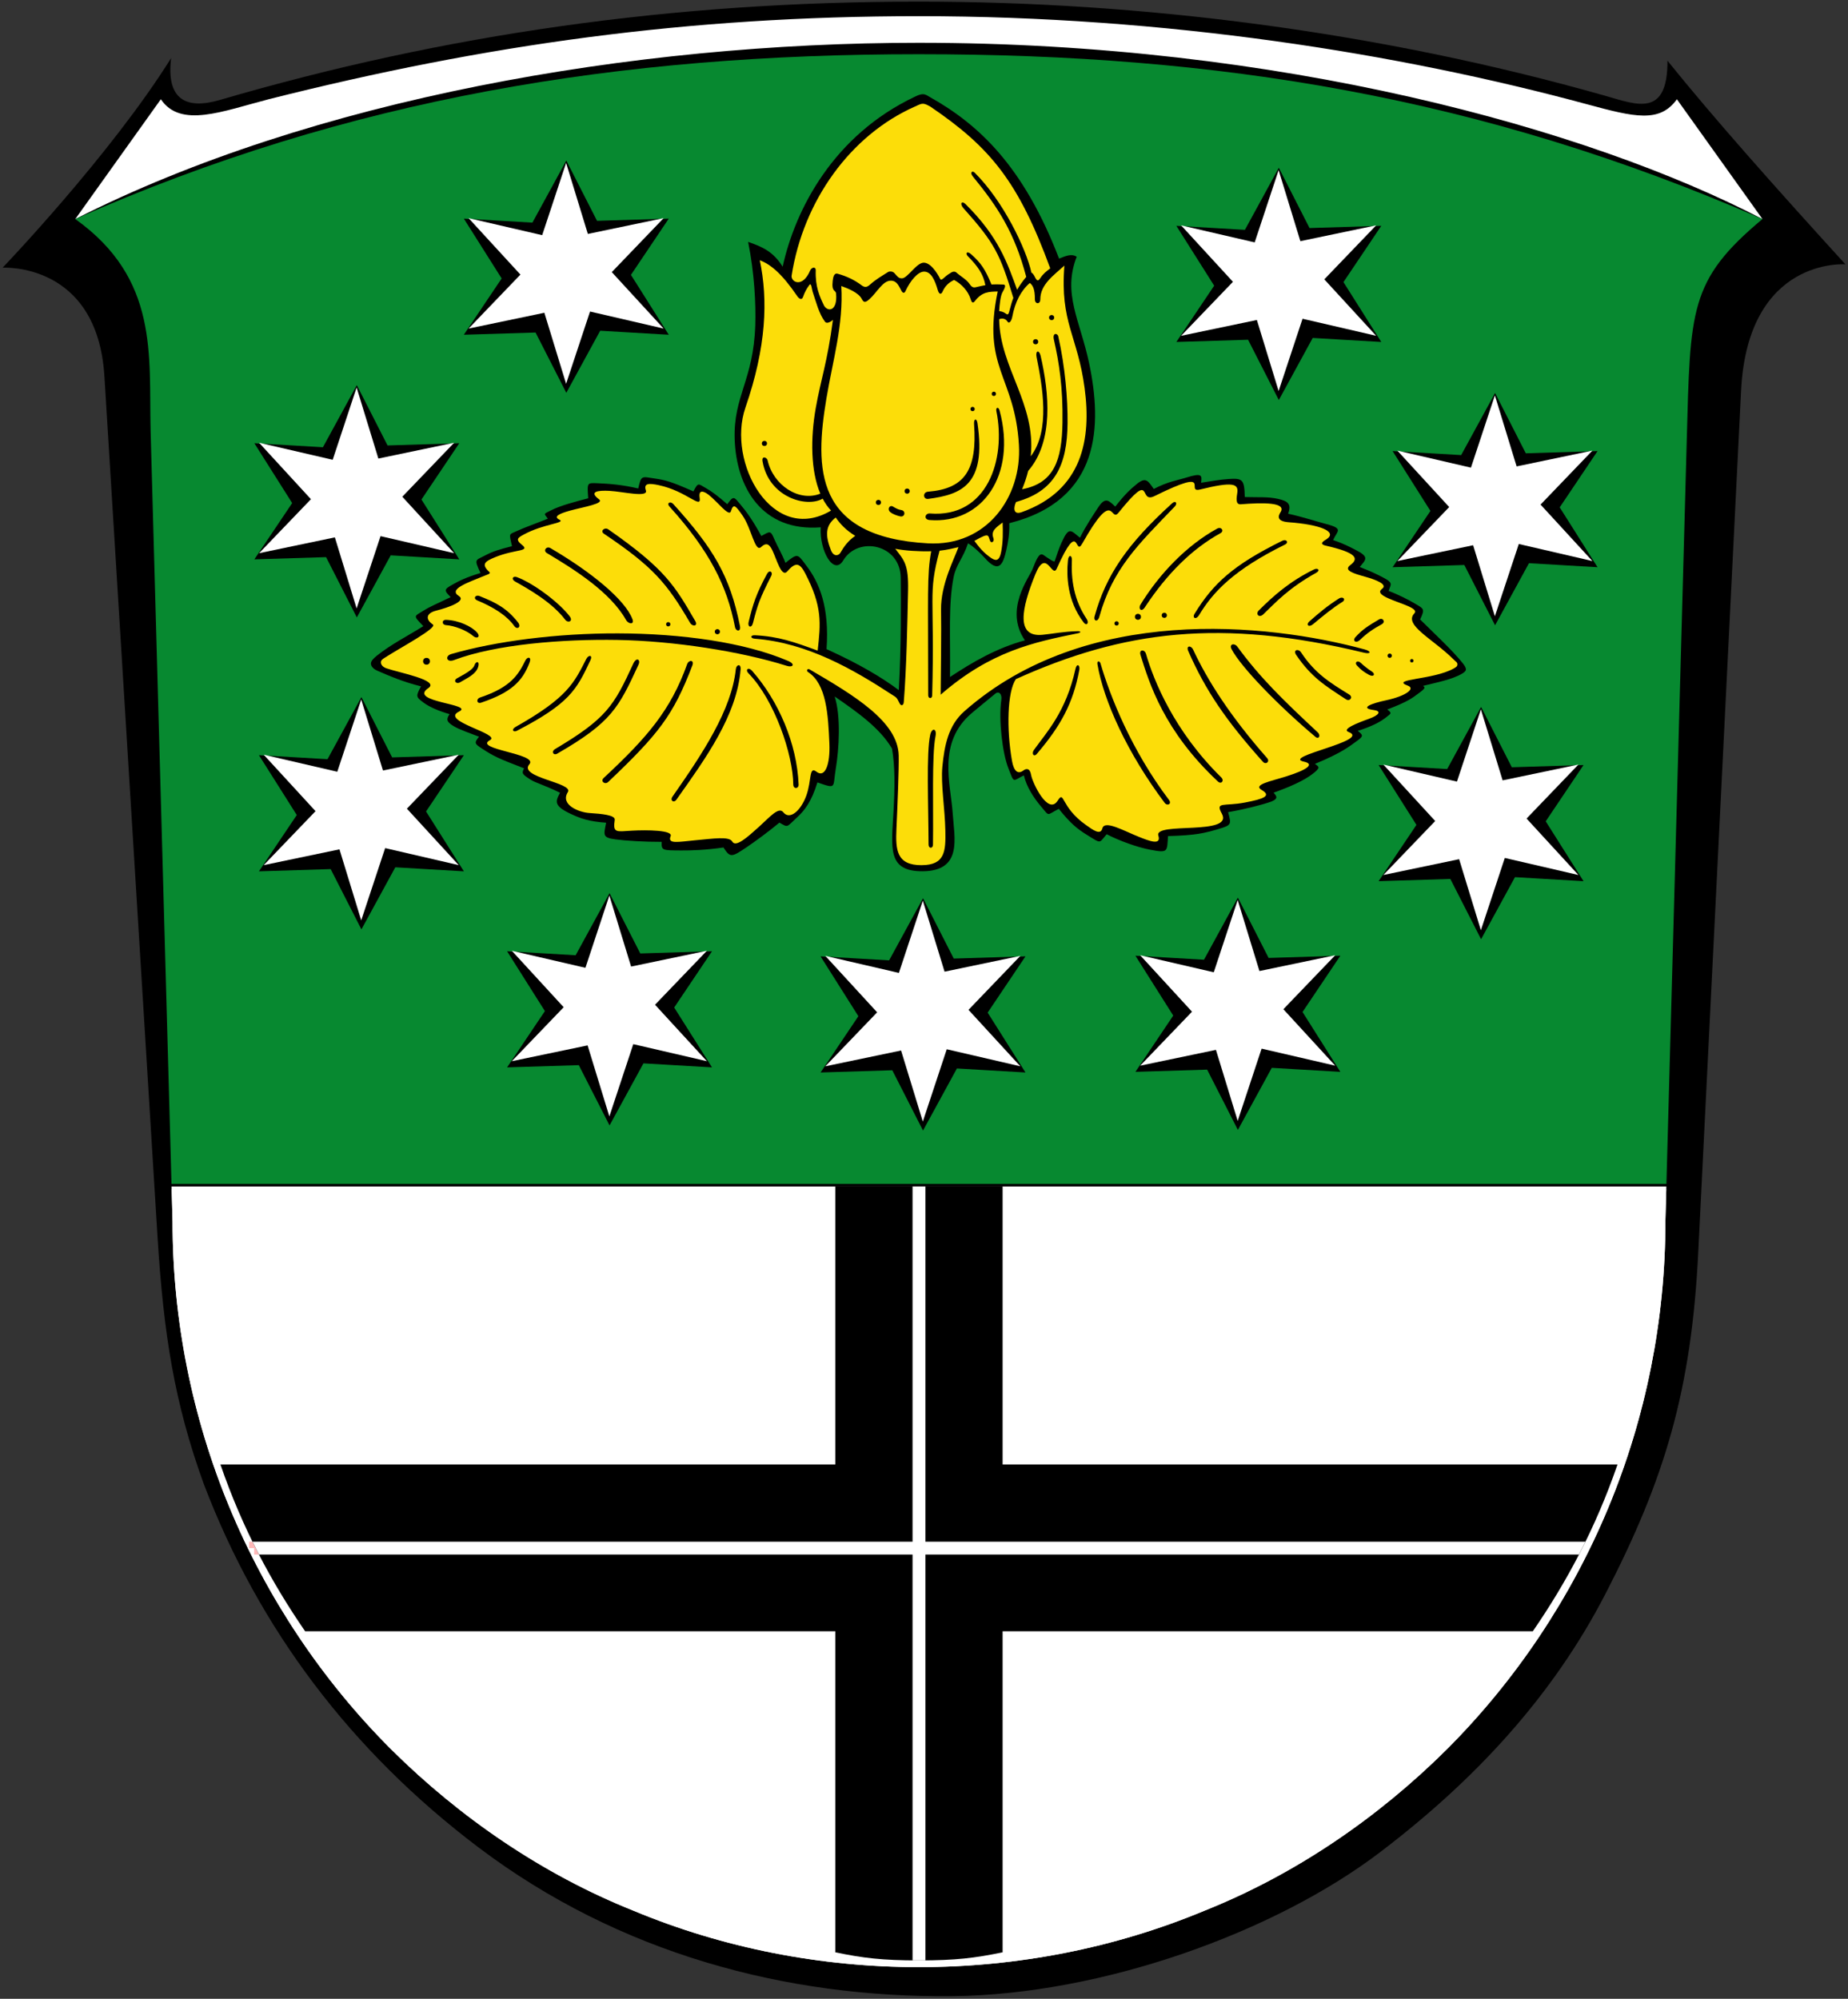
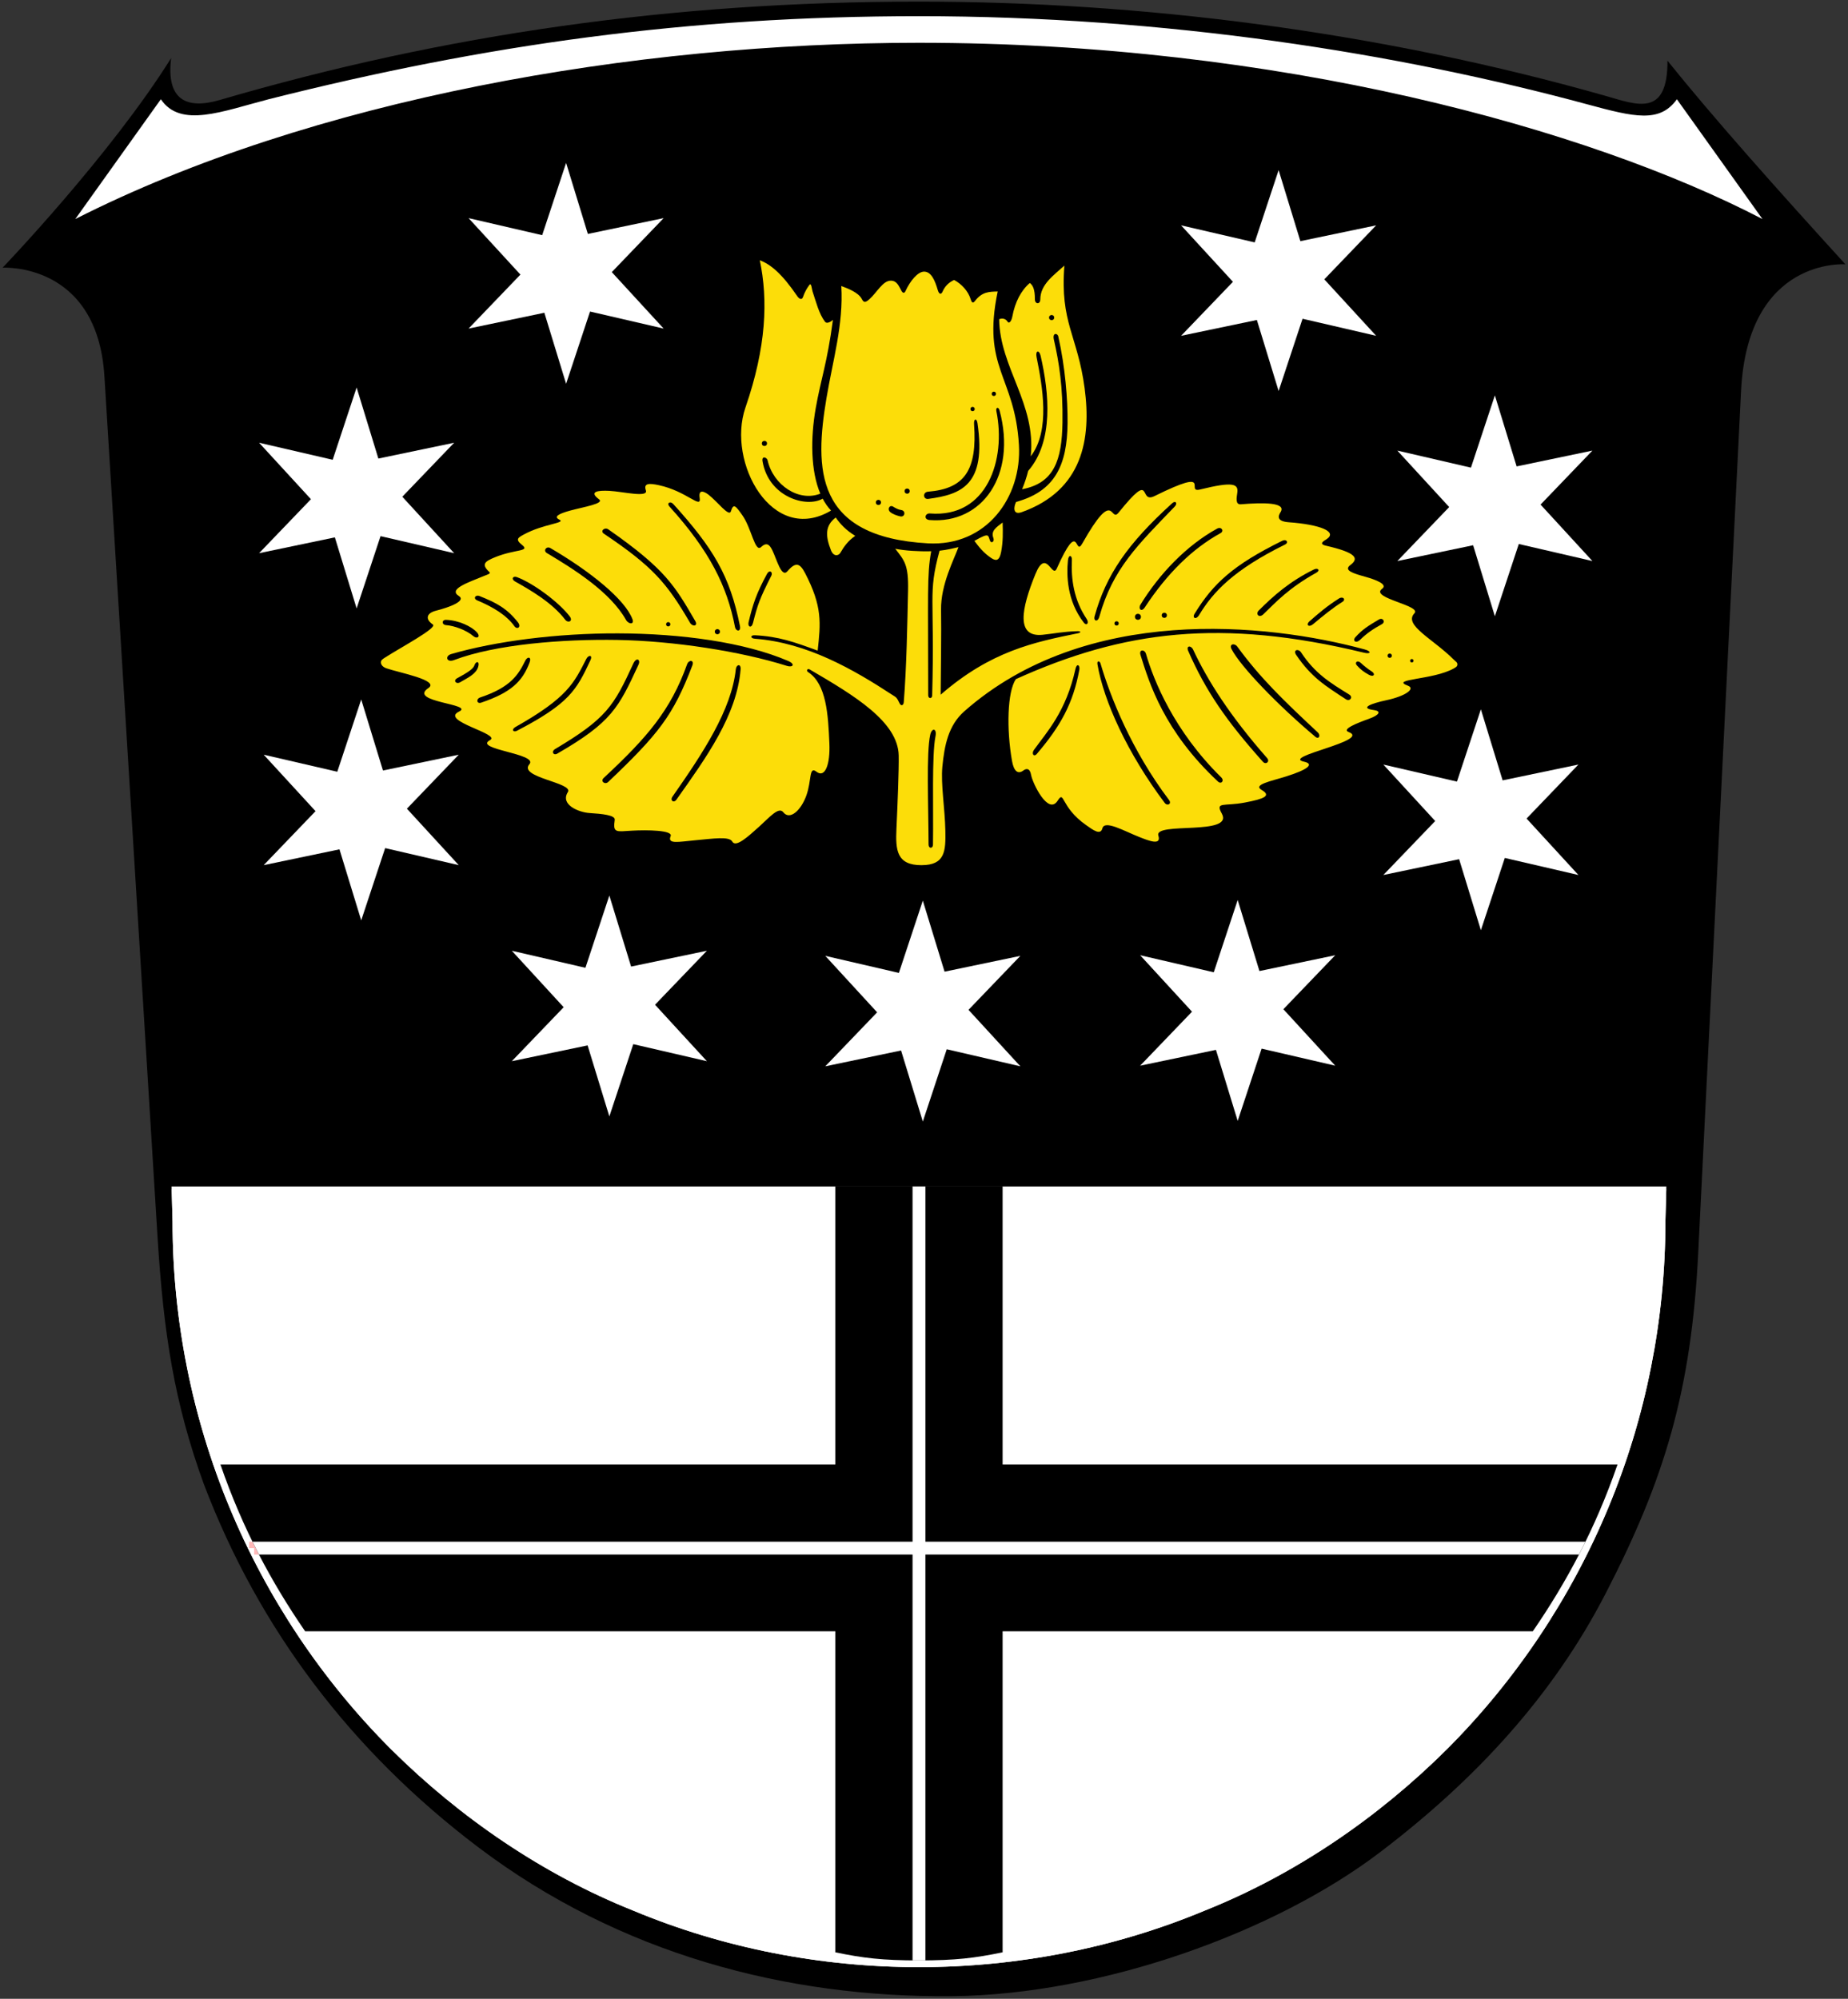
<svg xmlns="http://www.w3.org/2000/svg" xmlns:ns1="http://sodipodi.sourceforge.net/DTD/sodipodi-0.dtd" xmlns:ns2="http://www.inkscape.org/namespaces/inkscape" version="1.1" viewBox="0 0 1080 1168" id="svg30" ns1:docname="DEU Haselstein COA.svg" ns2:export-filename="C:\Users\Jan\Pictures\Zu den Flaggen\Fulda\Nüsttal\Haselstein\Wappen Haselstein.png" ns2:export-xdpi="96" ns2:export-ydpi="96" ns2:version="0.92.2 (5c3e80d, 2017-08-06)">
  <rect x="0" y="0" width="1080" height="1168" fill="#333333" stroke="none" />
  <defs id="defs34" />
  <ns1:namedview pagecolor="#ffffff" bordercolor="#666666" borderopacity="1" objecttolerance="10" gridtolerance="10" guidetolerance="10" ns2:pageopacity="0" ns2:pageshadow="2" ns2:window-width="1366" ns2:window-height="705" id="namedview32" showgrid="false" ns2:zoom="0.22627417" ns2:cx="618.3895" ns2:cy="400.29082" ns2:window-x="-8" ns2:window-y="-8" ns2:window-maximized="1" ns2:current-layer="svg30" showguides="false" />
  <g id="g6012">
    <path id="path24" d="m 974.5,35.47 c 26.21,32.62 62.79,73.78 104,119 0,0 -57.1,-4.47 -61,74 l -25,503 c -3.97,81.4 -19.86,133.3 -54.19,199.8 -30.81,59.7 -76,108.7 -131.8,151.1 -61.52,46.8 -162.4,83.23 -250,84.11 -96.99,0.97 -194.6,-24.74 -277,-87.03 -74,-56 -128.1,-127.2 -160.5,-212.5 -17,-47 -23.42,-87 -27,-145 l -30.98,-502 C 56.9,152.97 1.51,156.44 1.51,156.44 c 0,0 62.99,-65.68 98.5,-122.5 -3,24.52 9,30.17 28.5,24.47 131.5,-38.47 264.5,-57.47 408.5,-57.47 129,0 268,17.21 401,55 18.55,5.27 36.65,13 36.49,-20.53 z" ns2:connector-curvature="0" />
    <path id="path26" d="m 94,58 c 11.51,17.09 36,7 63,0 C 283.9,26 402,9.46 537,9.46 681,9.46 817,31 927.9,61.04 955.16,68.425 970,72 980,58 l 50,70 C 928,75 747,25 537,25 370,24.98 182,58 44,128 Z" ns2:connector-curvature="0" style="fill:#ffffff" />
-     <path id="path974-3" d="M 537,31.68 C 362.4,31.68 204.2,57.05 44,128 c 49,34.95 42.96,79.76 44,123 l 12.271,442.332 h 873.568 l 11.91,-435.531 C 987.85,180.951 987,163.95 1030,128 865.8,56.29 711.6,31.68 537,31.68 Z" style="fill:#078930;fill-opacity:1" ns2:connector-curvature="0" />
    <path id="path28-8-5-3" d="M 973.84,693.332 H 100.271 l 0.568,20.469 c 0,57.09 11.32,114.2 33.26,167 21.84,52.69 54.091,101.1 94.561,141.5 40.37,40.07 88.75,73.12 141.4,94.16 52.79,22.04 109.9,33.049 167,33.049 57.1,0 114.2,-11.019 167,-33.049 52.69,-21.03 101.1,-54.09 141.4,-94.16 40.47,-40.47 72.719,-88.85 94.559,-141.5 21.94,-52.79 33.26,-109.9 33.26,-167 z" style="fill:#ffffff;fill-opacity:1" ns2:connector-curvature="0" />
    <path ns2:connector-curvature="0" id="path1130" d="M 100.271,693.332 H 973.84" style="fill:none;stroke:#000000;stroke-width:3;stroke-linecap:square;stroke-linejoin:miter;stroke-miterlimit:4;stroke-dasharray:none;stroke-opacity:1" />
    <path id="path28-8-5-3-3-0" d="M 973.84,693.332 H 100.272 l 0.568,20.469 c 0,57.09 11.32,114.2 33.26,167 21.84,52.69 54.091,101.1 94.561,141.5 40.37,40.07 88.75,73.12 141.4,94.16 52.79,22.04 109.9,33.049 167,33.049 57.1,0 114.2,-11.019 167,-33.049 52.69,-21.03 101.1,-54.09 141.4,-94.16 40.47,-40.47 72.719,-88.85 94.559,-141.5 21.94,-52.79 33.26,-109.9 33.26,-167 z" style="fill:#ffffff;fill-opacity:1" ns2:connector-curvature="0" />
  </g>
  <g id="g6000">
    <g id="g4315">
      <path style="fill:#000000;fill-opacity:1;stroke:none;stroke-width:1px;stroke-linecap:butt;stroke-linejoin:miter;stroke-opacity:1" d="m 629.246,150.037 c -3.092,-2.053 -6.725,-0.324 -10.312,1.085 -20.883,-54.423 -47.312,-78.531 -75.272,-94.267 -1.469,-0.827 -2.477,-1.737 -4.18,-1.791 -1.703,-0.054 -3.399,0.773 -4.939,1.504 -47.198,22.415 -69.667,65.304 -77.145,99.285 -5.482,-8.868 -12.029,-11.699 -20.182,-14.499 3.745,18.459 4.559,36.571 4.173,48.728 -1.016,32.029 -12.834,41.369 -12.032,66.474 0.894,27.99 15.734,54.272 50.293,51.582 -0.839,13.587 7.616,28.54 13.146,19.344 8.719,-14.5 33.417,-9.431 33.606,10.146 0.132,13.7 0.317,40.643 -1.127,65.644 -9.837,-7.315 -22.706,-15.109 -42.234,-23.954 1.745,-24.472 -4.113,-38.675 -11.737,-48.706 -5.152,-6.778 -4.814,-7.767 -12.268,-1.696 -2.093,-5.389 -4.723,-9.712 -6.383,-13.565 -2.313,-5.369 -2.339,-5.13 -7.714,-2.132 -5.09,-9.286 -8.534,-14.072 -12.582,-18.847 -3.27,-3.858 -3.632,-5.008 -7.324,0.275 -5.401,-4.711 -8.819,-7.354 -12.609,-9.486 -4.375,-2.461 -4.338,-3.494 -7.185,2 -12.784,-5.7 -16.5,-6.658 -22.438,-7.522 -7.802,-1.135 -8.026,-2.125 -9.793,5.805 -9.46,-2.228 -17.388,-2.803 -23.681,-3.047 -6.357,-0.247 -6.208,-0.491 -5.56,8.781 -7.164,1.873 -16.366,4.285 -21.534,6.953 -4.557,2.352 -4.624,1.618 -2.062,4.955 -7.772,3.171 -12.884,4.83 -18.147,7.242 -4.683,2.146 -4.573,0.919 -2.809,8.838 -7.186,1.82 -11.152,3.014 -15.525,5.324 -5.894,3.113 -6.786,1.936 -2.883,10.336 -8.389,2.567 -12.279,4.477 -16.614,6.937 -4.638,2.632 -4.826,3.213 -0.787,7.172 -8.212,3.869 -12.878,5.962 -15.762,7.8 -5.843,3.722 -6.37,2.687 -0.236,9.166 -9.107,5.704 -18.96,10.666 -27.175,17.259 -1.921,1.542 -3.416,3.014 -3.454,4.569 -0.038,1.555 1.399,3.19 3.72,4.194 7.575,3.278 15.246,6.593 25.565,9.155 -3.092,5.789 -3.146,6.12 1.658,9.635 3.424,2.505 8.707,4.769 15.033,6.614 -1.997,2.895 -1.948,4.383 2.229,6.922 3.652,2.22 9.971,4.27 14.976,6.254 -2.934,3.631 -2.69,4.082 1.918,7.071 6.614,4.29 9.073,5.526 24.37,11.386 -1.31,2.974 -1.428,3.24 3.811,6.626 2.978,1.925 7.634,2.95 17.237,7.671 -2.81,5.132 -3.619,7.654 6.058,12.252 6.055,2.877 11.097,4.558 20.893,5.255 -1.493,7.432 -2.178,8.694 5.524,9.738 5.74,0.778 17.22,1.492 26.942,1.44 -0.251,5.128 0.459,4.948 11.322,5.026 5.92,0.043 14.4,-0.236 24.77,-1.722 4.017,6.148 4.694,5.801 13.99,-0.468 4.045,-2.728 12.942,-9.211 18.712,-14.081 5.262,3.043 3.95,2.806 10.377,-3.108 4.303,-3.96 8.391,-9.139 11.824,-20.385 11.537,4.019 8.858,3.119 10.742,-8.097 1.927,-11.474 3.046,-30.586 -0.657,-42.106 13.192,9.116 26.3,18.274 33.491,30.391 1.837,10.116 1.655,22.915 0.91,36.646 -1.163,21.42 -3.907,35.231 17.05,35.08 23.467,-0.168 18.456,-19.553 17.556,-33.512 -1.116,-17.311 -9.343,-41.611 11.205,-58.98 3.917,-3.311 8.132,-6.703 13.724,-11.329 1.879,-1.554 3.994,0.056 3.454,3.742 -1.653,11.293 0.606,31.116 4.159,39.977 3.528,8.799 2.141,7.551 9.001,4.073 1.604,6.648 5.609,12.977 10.111,18.247 5.069,5.934 2.931,5.158 10.31,1.316 7.011,8.686 10.742,11.72 16.968,15.536 8.078,4.951 6.421,4.61 11.018,-0.697 7.568,3.9 17.802,7.593 25.48,9.056 10.756,2.05 9.688,0.997 10.389,-7.971 16.532,-0.477 20.997,-1.683 29.233,-4.07 8.134,-2.357 7.74,-2.769 5.864,-9.906 11.15,-1.992 18.548,-4.088 23.171,-5.493 7.256,-2.206 4.976,-3.961 3.424,-5.904 9.287,-3.329 17.565,-6.9 22.868,-11.03 4.784,-3.725 3.715,-3.995 1.284,-5.796 15.909,-6.533 20.392,-10.403 24.854,-13.622 3.721,-2.684 3.17,-3.253 0.165,-5.678 7.807,-2.417 13.36,-5.186 17.12,-8.316 2.249,-1.872 3.066,-1.923 0.15,-4.157 12.648,-4.855 14.563,-6.695 18.953,-9.941 3.687,-2.727 2.985,-2.973 1.963,-3.875 8.207,-2.059 17.124,-3.714 23.081,-7.304 1.397,-0.842 1.962,-1.708 1.961,-2.242 0,-0.534 -0.228,-1.644 -1.63,-3.407 -6.167,-7.757 -16.157,-16.948 -25.151,-25.855 2.968,-6.153 1.986,-6.264 -2.166,-8.78 -4.604,-2.79 -11.538,-6.211 -16.244,-7.868 1.468,-4.659 3.662,-4.663 -7.157,-9.853 -3.913,-1.877 -5.96,-2.656 -9.73,-4.155 3.743,-4.445 5.753,-5.857 -2.483,-10.03 -3.73,-1.89 -6.741,-3.557 -13.061,-5.705 2.334,-5.325 6.425,-6.619 -3.884,-9.331 -6.474,-1.703 -13.283,-4.039 -22.389,-6.07 2.129,-5.852 -0.342,-7.337 -5.612,-8.596 -5.942,-1.419 -11.451,-0.894 -19.734,-1.141 -0.236,-10.094 -1.183,-11.101 -9.22,-10.557 -5.511,0.373 -10.005,1.232 -16.301,2.209 0.511,-4.209 0.835,-6.013 -8.691,-3.019 -5.029,1.581 -10.521,2.223 -18.963,6.639 -3.351,-4.677 -4.592,-7.314 -10.054,-2.787 -3.743,3.102 -6.394,5.413 -12.47,13.099 -3.631,-3.349 -5.678,-6.089 -9.97,0.474 -2.882,4.407 -7.196,10.746 -10.655,17.708 -5.314,-4.225 -6.387,-6.842 -10.72,2.783 -1.479,3.285 -2.742,6.931 -4.07,11.057 -0.682,0.259 -1.974,-0.688 -4.705,-2.465 -2.914,-1.896 -3.915,-4.421 -8.165,6.86 -1.871,4.967 -16.856,23.831 -4.498,41.738 -16.576,4.506 -30.439,12.629 -43.794,21.429 0.31,-24.032 -1.056,-42.117 2.091,-58.269 1.467,-7.527 5.634,-11.215 8.42,-19.844 2.981,1.598 7.666,6.114 9.738,8.457 8.421,9.524 10.767,3.773 12.654,-4.532 1.109,-4.88 1.926,-9.454 1.74,-15.686 53.752,-13.511 54.257,-57.505 46.652,-93.547 -5.252,-24.893 -15.688,-40.665 -7.243,-62.163 z" id="path1142-3-4" ns2:connector-curvature="0" ns1:nodetypes="ccszsccsscssccscscscscscscscscscscscszscscscscscscscscscscsccssssssscscscscscscscscscscszscscscscscscscscscscscssccscsscsc" />
      <path style="fill:#fcdd09;fill-opacity:1;stroke:none;stroke-width:1px;stroke-linecap:butt;stroke-linejoin:miter;stroke-opacity:1" d="m 538.648,505.562 c 13.708,-0.026 14.07,-8.318 13.828,-20.181 -0.272,-13.309 -2.712,-27.054 -1.739,-37.386 1.207,-12.385 3.471,-24.096 12.797,-32.319 70.847,-62.479 176.499,-51.761 233.976,-36.186 4.13,1.119 3.729,2.915 -0.384,1.919 -83.446,-20.22 -140.498,-12.965 -203.43,15.444 -5.038,7.372 -5.524,29.268 -2.265,47.771 1.074,6.096 3.459,8.018 6.671,5.604 1.573,-1.182 3.789,-1.599 4.505,2.684 0.736,4.401 9.877,23.76 15.495,14.989 4.174,-6.517 1.393,3.539 16.665,14.278 4.021,2.828 8.364,6.127 9.488,1.866 1.328,-5.034 12.637,1.542 21.578,5.071 5.483,2.164 13.048,5.233 11.125,-0.858 -2.573,-8.148 44.305,0.222 37.078,-12.855 -3.939,-7.128 1.244,-4.104 13.484,-6.432 11.279,-2.145 15.643,-3.944 9.822,-7.341 -5.333,-3.113 5.365,-5.104 14.349,-7.933 12.424,-3.912 16.753,-7.214 10.376,-8.61 -13.546,-2.967 39.546,-12.206 26.074,-17.338 -4.211,-1.604 5.035,-5.243 11.845,-7.685 6.348,-2.276 7.315,-4.551 3.001,-5.121 -8.921,-1.18 -1.267,-3.952 7.053,-5.723 11.583,-2.465 17.313,-6.843 12.742,-8.537 -10.858,-4.026 14.777,-3.26 26.889,-10.098 1.315,-0.742 2.109,-1.243 2.056,-2.438 -0.054,-1.195 -0.836,-1.39 -2.428,-2.974 -11.928,-11.873 -28.968,-19.854 -22.833,-26.638 5.181,-4.649 -25.806,-8.962 -18.897,-14.361 3.785,-2.551 -3.13,-5.31 -9.735,-7.159 -6.752,-1.891 -12.894,-3.673 -8.657,-6.833 5.329,-3.974 3.269,-7.277 -14.308,-11.315 -4.725,-1.086 -0.706,-3.027 0.483,-3.836 6.526,-4.438 -4.255,-8.557 -22.131,-9.846 -7.555,-0.545 -6.1,-3.926 -4.874,-5.856 3.782,-5.954 -10.565,-5.664 -23.179,-4.651 -3.245,0.261 -2.513,-3.656 -2.073,-6.711 0.756,-5.244 -2.381,-6.707 -21.702,-1.94 -9.25,2.282 8.618,-13.6 -26.632,3.837 -9.898,4.896 -0.196,-16.202 -21.056,9.707 -5.045,6.265 -2.221,-15.652 -21.227,18.08 -4.571,8.113 -1.363,-15.591 -14.869,14.552 -2.778,6.2 -6.109,-12.42 -12.535,3.364 -8.262,20.294 -11.448,36.948 4.228,35.374 6.679,-0.671 11.882,-1.876 20.489,-2.103 1.829,-0.048 2.281,0.783 0.136,1.221 -25.363,5.174 -50.807,10.326 -80.192,35.889 0.129,-19.641 0.443,-34.723 0.228,-49.632 -0.213,-14.804 7.7,-29.632 10.18,-36.597 -2.424,0.571 -6.396,1.582 -11.052,2.093 -6.946,25.767 -2.724,25.495 -4.315,84.656 -0.051,1.9 -2.317,1.986 -2.317,-0.214 0.016,-58.734 -0.806,-70.32 1.755,-84.128 -7.502,0.193 -15.223,-0.335 -21.011,-1.447 5.327,6.872 7.815,9.27 7.485,24.385 -0.443,20.255 -0.873,44.46 -2.502,65.211 -0.158,2.006 -1.619,2.509 -2.483,0.665 -1.704,-3.638 -2.064,-3.468 -4.158,-4.838 -22.854,-14.954 -49.974,-30.584 -80.36,-32.854 -2.818,-0.21 -2.77,-2.176 0,-2.035 13.868,0.702 22.825,3.9 36.673,8.979 1.788,-16.202 2.778,-25.776 -7.309,-45.21 -3.039,-5.855 -5.483,-6.866 -10.336,-1.187 -3.482,4.074 -6.155,-6.675 -8.851,-12.248 -1.602,-3.311 -3.332,-4.911 -6.595,-1.861 -3.586,3.353 -5.55,-10.985 -10.897,-18.552 -3.933,-5.566 -5.217,-7.28 -6.73,-2.342 -1.075,3.509 -7.963,-5.778 -13.019,-9.671 -2.887,-2.223 -5.994,-3.21 -5.221,1.784 1.084,7.005 -7.489,-3.906 -23.988,-7.417 -5.417,-1.153 -8.971,-1.221 -7.453,3.071 1.561,4.41 -13.555,0.696 -21.215,0.282 -7.137,-0.386 -12.183,0.472 -6.171,4.922 3.365,2.491 -8.9,4.444 -16.763,6.576 -7.196,1.951 -9.798,3.679 -6.453,5.287 4.245,2.041 -9.133,2.412 -20.621,8.658 -3.387,1.841 -5.313,2.833 -1.243,6.058 5.181,4.106 -3.845,2.417 -15.717,7.294 -5.778,2.373 -8.31,4.038 -3.269,8.629 1.052,0.958 -1.357,1.55 -2.791,2.147 -9.363,3.902 -21.488,7.799 -15.084,11.838 4.525,2.854 -5.325,6.586 -13.372,8.623 -5.466,1.384 -6.469,4.868 -1.79,8.062 2.825,1.928 -18.506,13.262 -27.871,19.26 -1.523,0.975 -2.543,1.554 -2.496,2.976 0.047,1.422 1.318,2.7 3.218,3.358 7.584,2.626 31.311,6.967 24.515,11.558 -12.253,8.277 27.265,9.234 17.909,13.738 -11.45,5.512 24.887,13.033 18.092,16.689 -9.975,5.367 28.471,7.866 23.048,14.069 -6.757,7.728 25.979,10.78 22.481,16.28 -4.646,7.304 6.268,11.827 12.691,12.242 7.058,0.456 15.144,1.17 14.706,4.02 -1.214,7.906 0.992,6.78 10.157,6.276 8.735,-0.48 23.982,-0.304 22.515,3.201 -2.04,4.879 4.597,3.306 14.073,2.445 11.114,-1.01 20.182,-2.461 21.958,0.74 2.011,3.624 9.01,-2.703 15.674,-8.713 6.111,-5.512 11.439,-11.857 14.107,-8.45 3.824,4.884 10.306,-1.001 13.447,-9.621 3.264,-8.96 1.448,-17.549 5.96,-14.048 5.11,3.965 8.056,-4.529 7.553,-16.391 -0.716,-16.883 -1.678,-34.849 -12.453,-41.842 -1.295,-0.841 -0.294,-2.247 0.882,-1.56 26.261,15.319 51.658,30.587 52.079,50.316 0.173,8.121 -0.695,29.18 -1.319,42.767 -0.57,12.421 0.057,21.401 14.751,21.325 z" id="path1287-7-8" ns2:connector-curvature="0" ns1:nodetypes="cscssscssssssssssssssssssszsccssssssssssssssssscsccssccsssssscssssssssssssssssssssssszssssssssssssssssssssscc" />
      <path style="fill:#000000;fill-opacity:1;stroke:none;stroke-width:1px;stroke-linecap:butt;stroke-linejoin:miter;stroke-opacity:1" d="m 543.637,429.381 c 0.964,-4.335 4.038,-3.83 3.07,0.959 -2.192,10.844 -1.126,41.841 -1.461,63.294 -0.036,2.292 -2.57,2.465 -2.578,-0.203 -0.071,-23.004 -1.377,-53.495 0.969,-64.05 z" id="path1291-2-4" ns2:connector-curvature="0" ns1:nodetypes="sssss" />
      <path style="fill:#000000;fill-opacity:1;stroke:none;stroke-width:1px;stroke-linecap:butt;stroke-linejoin:miter;stroke-opacity:1" d="m 460.548,386.206 c 4.512,1.94 2.805,4.007 -0.768,2.878 -26.737,-8.446 -66.046,-14.552 -98.797,-15.13 -32.065,-0.565 -71.381,2.564 -95.652,11.772 -4.404,1.671 -5.427,-2.426 -1.628,-3.528 25.797,-7.482 61.711,-12.173 97.424,-12.083 37.109,0.094 74.16,5.229 99.422,16.09 z" id="path1293-9-3" ns2:connector-curvature="0" ns1:nodetypes="sssssss" />
      <path style="fill:#000000;fill-opacity:1;stroke:none;stroke-width:1px;stroke-linecap:butt;stroke-linejoin:miter;stroke-opacity:1" d="m 393.013,465.511 c -1.609,2.303 0.784,3.911 2.307,1.764 17.478,-24.643 35.282,-49.289 37.5,-76.08 0.292,-3.525 -2.483,-3.008 -2.782,-0.192 -2.545,23.933 -19.246,49.073 -37.024,74.508 z" id="path1295-1-9" ns2:connector-curvature="0" ns1:nodetypes="sssss" />
-       <path style="fill:#000000;fill-opacity:1;stroke:none;stroke-width:1px;stroke-linecap:butt;stroke-linejoin:miter;stroke-opacity:1" d="m 463.599,458.422 c 0.021,2.809 3.228,2.63 3.121,-10e-5 -0.976,-24.033 -11.802,-48.882 -27.087,-66.31 -2.332,-2.659 -4.223,-0.721 -2.24,1.301 15.23,15.521 26.074,47.58 26.206,65.01 z" id="path1295-3-4-2" ns2:connector-curvature="0" ns1:nodetypes="sssss" />
      <path style="fill:#000000;fill-opacity:1;stroke:none;stroke-width:1px;stroke-linecap:butt;stroke-linejoin:miter;stroke-opacity:1" d="m 352.79,454.622 c -2.056,1.915 0.759,4.121 2.666,2.307 29.398,-27.979 37.949,-38.744 49.169,-68.074 1.264,-3.303 -2.101,-3.401 -3.054,-0.735 -9.648,26.994 -23.327,42.794 -48.781,66.502 z" id="path1295-7-0-9" ns2:connector-curvature="0" ns1:nodetypes="sssss" />
      <path style="fill:#000000;fill-opacity:1;stroke:none;stroke-width:1px;stroke-linecap:butt;stroke-linejoin:miter;stroke-opacity:1" d="m 324.423,437.703 c -2.414,1.436 -1.019,3.992 1.261,2.677 31.765,-18.331 35.832,-26.787 47.464,-51.962 1.375,-2.976 -1.172,-4.688 -3.054,-0.599 -11.385,24.737 -15.611,31.999 -45.671,49.884 z" id="path1295-9-9-6" ns2:connector-curvature="0" ns1:nodetypes="sssss" />
      <path style="fill:#000000;fill-opacity:1;stroke:none;stroke-width:1px;stroke-linecap:butt;stroke-linejoin:miter;stroke-opacity:1" d="m 301.205,424.846 c -2.446,1.381 -1.371,3.365 0.963,2.148 30.527,-15.915 34.729,-23.712 42.873,-41.156 1.496,-3.205 -1.105,-3.287 -2.399,-0.767 -7.248,14.11 -10.875,22.517 -41.438,39.775 z" id="path1295-8-9-6" ns2:connector-curvature="0" ns1:nodetypes="sssss" />
      <path style="fill:#000000;fill-opacity:1;stroke:none;stroke-width:1px;stroke-linecap:butt;stroke-linejoin:miter;stroke-opacity:1" d="m 280.692,407.539 c -2.665,0.888 -2.019,3.914 0.475,3.072 17.574,-5.934 24.204,-12.471 28.341,-23.526 1.24,-3.312 -1.242,-3.598 -2.504,-1.062 -3.995,8.025 -8.255,15.502 -26.312,21.517 z" id="path1295-82-7-6" ns2:connector-curvature="0" ns1:nodetypes="sssss" />
      <path style="fill:#000000;fill-opacity:1;stroke:none;stroke-width:1px;stroke-linecap:butt;stroke-linejoin:miter;stroke-opacity:1" d="m 267.134,396.346 c -2.449,1.377 -0.541,3.665 1.741,2.353 5.105,-2.935 9.38,-4.973 10.6,-9.069 1.01,-3.389 -1.373,-3.499 -2.24,-0.802 -0.826,2.571 -5.892,5.15 -10.101,7.518 z" id="path1295-31-6-1" ns2:connector-curvature="0" ns1:nodetypes="sssss" />
      <path style="fill:#000000;fill-opacity:1;stroke:none;stroke-width:1px;stroke-linecap:butt;stroke-linejoin:miter;stroke-opacity:1" d="m 260.811,365.315 c -2.803,-0.184 -2.722,-3.205 -0.092,-3.107 7.282,0.271 14.852,3.776 18.03,7.348 2.351,2.642 -0.075,3.975 -2.207,2.111 -3.889,-3.401 -11.193,-6.054 -15.731,-6.351 z" id="path1295-4-94-5" ns2:connector-curvature="0" ns1:nodetypes="sssss" />
      <path style="fill:#000000;fill-opacity:1;stroke:none;stroke-width:1px;stroke-linecap:butt;stroke-linejoin:miter;stroke-opacity:1" d="m 278.911,350.843 c -2.592,-1.082 -1.097,-3.509 1.347,-2.531 9.802,3.919 15.996,7.169 22.436,15.346 2.188,2.779 -0.47,4.515 -2.111,2.207 -4.464,-6.279 -12.338,-11.125 -21.673,-15.021 z" id="path1295-4-9-9-9" ns2:connector-curvature="0" ns1:nodetypes="sssss" />
      <path style="fill:#000000;fill-opacity:1;stroke:none;stroke-width:1px;stroke-linecap:butt;stroke-linejoin:miter;stroke-opacity:1" d="m 301.013,339.793 c -2.451,-1.372 -1.305,-3.467 1.155,-2.531 9.802,3.727 24.536,14.748 30.784,22.926 2.147,2.81 -0.967,4.151 -2.68,1.896 -7.535,-9.925 -20.5,-17.387 -29.259,-22.29 z" id="path1295-4-6-9-4" ns2:connector-curvature="0" ns1:nodetypes="sssss" />
      <path style="fill:#000000;fill-opacity:1;stroke:none;stroke-width:1px;stroke-linecap:butt;stroke-linejoin:miter;stroke-opacity:1" d="m 319.634,323.208 c -2.412,-1.44 -0.257,-4.271 2.015,-2.942 23.485,13.747 43.579,29.978 47.968,41.572 1.252,3.308 -2.343,2.931 -3.732,0.463 -9.194,-16.335 -30.236,-29.534 -46.251,-39.093 z" id="path1295-4-0-4-8" ns2:connector-curvature="0" ns1:nodetypes="sssss" />
      <path style="fill:#000000;fill-opacity:1;stroke:none;stroke-width:1px;stroke-linecap:butt;stroke-linejoin:miter;stroke-opacity:1" d="m 352.919,311.873 c -2.332,-1.567 0.437,-4.039 2.595,-2.531 33.213,23.204 38.652,32.652 50.792,53.545 1.777,3.058 -1.597,3.488 -3.026,1.042 -13.579,-23.237 -21.599,-32.728 -50.361,-52.057 z" id="path1295-4-4-0-3" ns2:connector-curvature="0" ns1:nodetypes="sssss" />
      <path style="fill:#000000;fill-opacity:1;stroke:none;stroke-width:1px;stroke-linecap:butt;stroke-linejoin:miter;stroke-opacity:1" d="m 391.282,296.031 c -1.884,-2.084 0.461,-3.417 2.226,-1.465 23.315,25.787 33.055,41.798 38.937,71.303 0.691,3.469 -2.383,3.244 -2.918,0.463 -4.581,-23.798 -14.768,-44.324 -38.245,-70.301 z" id="path1295-4-5-1-0" ns2:connector-curvature="0" ns1:nodetypes="sssss" />
      <path style="fill:#000000;fill-opacity:1;stroke:none;stroke-width:1px;stroke-linecap:butt;stroke-linejoin:miter;stroke-opacity:1" d="m 448.289,335.282 c 1.341,-2.468 3.631,-1.127 2.442,1.221 -6.948,13.722 -7.965,16.933 -10.669,27.504 -0.876,3.426 -3.237,2.336 -2.579,-0.419 2.475,-10.365 4.432,-16.576 10.806,-28.306 z" id="path1295-4-69-7-1" ns2:connector-curvature="0" ns1:nodetypes="sssss" />
      <path style="fill:#000000;fill-opacity:1;stroke:none;stroke-width:1px;stroke-linecap:butt;stroke-linejoin:miter;stroke-opacity:1" d="m 684.987,294.123 c 2.081,-1.887 3.363,-0.016 1.539,1.882 -21.329,22.201 -36.231,36.227 -44.054,64.374 -0.947,3.408 -3.535,2.538 -2.782,-0.192 6.692,-24.276 19.329,-42.507 45.297,-66.065 z" id="path1295-4-43-3-3" ns2:connector-curvature="0" ns1:nodetypes="sssss" />
      <path style="fill:#000000;fill-opacity:1;stroke:none;stroke-width:1px;stroke-linecap:butt;stroke-linejoin:miter;stroke-opacity:1" d="m 749.357,316.016 c 2.52,-1.242 3.991,1.025 1.631,2.19 -30.149,14.874 -42.069,27.715 -50.206,41.19 -1.828,3.027 -4.153,1.71 -2.675,-0.706 10.896,-17.798 22.794,-28.651 51.25,-42.674 z" id="path1295-4-52-2-4" ns2:connector-curvature="0" ns1:nodetypes="sssss" />
      <path style="fill:#000000;fill-opacity:1;stroke:none;stroke-width:1px;stroke-linecap:butt;stroke-linejoin:miter;stroke-opacity:1" d="m 711.32,308.901 c 2.464,-1.349 4.274,1.387 1.968,2.654 -16.391,9.004 -31.139,23.462 -44.285,43.419 -1.946,2.954 -3.972,0.785 -2.495,-1.631 11.023,-18.031 27.091,-34.742 44.812,-44.442 z" id="path1295-4-41-8-7" ns2:connector-curvature="0" ns1:nodetypes="sssss" />
      <path style="fill:#000000;fill-opacity:1;stroke:none;stroke-width:1px;stroke-linecap:butt;stroke-linejoin:miter;stroke-opacity:1" d="m 767.792,332.815 c 2.52,-1.242 3.886,0.516 1.585,1.794 -16.199,9.004 -23.588,17.13 -31.06,24.348 -2.544,2.457 -4.689,-0.204 -2.687,-2.207 8.488,-8.486 17.906,-16.905 32.162,-23.935 z" id="path1295-4-2-7-1" ns2:connector-curvature="0" ns1:nodetypes="sssss" />
      <path style="fill:#000000;fill-opacity:1;stroke:none;stroke-width:1px;stroke-linecap:butt;stroke-linejoin:miter;stroke-opacity:1" d="m 782.505,349.741 c 2.368,-1.511 4.246,0.607 2.002,1.983 -5.453,3.344 -11.408,8.238 -17.058,12.962 -2.713,2.269 -4.345,0.28 -2.213,-1.585 6.029,-5.274 10.196,-8.846 17.269,-13.36 z" id="path1295-4-63-5-1" ns2:connector-curvature="0" ns1:nodetypes="sssss" />
      <path style="fill:#000000;fill-opacity:1;stroke:none;stroke-width:1px;stroke-linecap:butt;stroke-linejoin:miter;stroke-opacity:1" d="m 805.803,362.038 c 2.412,-1.44 4.072,1.448 1.764,2.714 -4.979,2.73 -8.682,5.201 -12.638,9.06 -2.531,2.47 -4.687,0.592 -2.782,-1.504 4.239,-4.666 7.418,-6.545 13.656,-10.27 z" id="path1295-4-46-3-3" ns2:connector-curvature="0" ns1:nodetypes="sssss" />
      <path style="fill:#000000;fill-opacity:1;stroke:none;stroke-width:1px;stroke-linecap:butt;stroke-linejoin:miter;stroke-opacity:1" d="m 801.644,392.352 c 2.389,1.478 1.25,3.542 -1.594,1.979 -2.807,-1.543 -4.738,-2.89 -7.082,-5.515 -1.493,-1.671 0.324,-3.352 2.366,-1.393 1.335,1.28 4.066,3.541 6.31,4.929 z" id="path1295-4-1-9-1" ns2:connector-curvature="0" ns1:nodetypes="sssss" />
      <path style="fill:#000000;fill-opacity:1;stroke:none;stroke-width:1px;stroke-linecap:butt;stroke-linejoin:miter;stroke-opacity:1" d="m 788.53,405.879 c 2.39,1.477 0.317,4.226 -1.888,2.789 -12.201,-7.949 -20.314,-12.926 -29.153,-25.996 -1.981,-2.93 1.321,-3.805 2.878,-1.439 8.11,12.324 16.813,17.633 28.163,24.646 z" id="path1295-4-1-5-6-5" ns2:connector-curvature="0" ns1:nodetypes="sssss" />
      <path style="fill:#000000;fill-opacity:1;stroke:none;stroke-width:1px;stroke-linecap:butt;stroke-linejoin:miter;stroke-opacity:1" d="m 770.047,427.916 c 2.054,1.916 0.667,4.322 -1.347,2.627 -21.813,-18.352 -43.443,-40.757 -48.917,-51.129 -1.651,-3.128 1.655,-3.836 3.325,-1.549 13.359,18.299 27.062,31.509 46.94,50.051 z" id="path1295-4-1-8-1-6" ns2:connector-curvature="0" ns1:nodetypes="sssss" />
      <path style="fill:#000000;fill-opacity:1;stroke:none;stroke-width:1px;stroke-linecap:butt;stroke-linejoin:miter;stroke-opacity:1" d="m 740.481,442.953 c 1.857,2.108 -0.688,4.133 -2.442,2.171 -21.548,-24.101 -33.382,-41.419 -43.606,-64.682 -1.423,-3.238 1.63,-3.426 2.828,-0.86 8.516,18.235 21.778,39.021 43.22,63.371 z" id="path1295-4-1-84-4-4" ns2:connector-curvature="0" ns1:nodetypes="sssss" />
      <path style="fill:#000000;fill-opacity:1;stroke:none;stroke-width:1px;stroke-linecap:butt;stroke-linejoin:miter;stroke-opacity:1" d="m 713.687,454.251 c 2.004,1.969 0.023,4.24 -1.9,2.442 -31.589,-29.528 -40.051,-57.312 -45.255,-73.926 -1.057,-3.375 2.414,-3.406 3.2,-0.685 4.445,15.385 16.271,44.97 43.955,72.169 z" id="path1295-4-1-1-3-0" ns2:connector-curvature="0" ns1:nodetypes="sssss" />
      <path style="fill:#000000;fill-opacity:1;stroke:none;stroke-width:1px;stroke-linecap:butt;stroke-linejoin:miter;stroke-opacity:1" d="m 683.221,467.513 c 1.693,2.242 -0.996,3.732 -2.578,1.628 -21.711,-28.878 -35.65,-59.506 -39.264,-80.965 -0.393,-2.331 1.334,-1.98 1.766,-0.511 5.665,19.285 17.955,50.553 40.076,79.847 z" id="path1295-4-1-86-1-8" ns2:connector-curvature="0" ns1:nodetypes="sssss" />
      <path style="fill:#000000;fill-opacity:1;stroke:none;stroke-width:1px;stroke-linecap:butt;stroke-linejoin:miter;stroke-opacity:1" d="m 635.067,361.711 c 1.563,2.334 -0.035,4.228 -1.651,2.151 -9.994,-12.842 -10.144,-27.893 -9.292,-36.454 0.35,-3.519 2.431,-3.021 2.303,-0.192 -0.515,11.364 1.119,23.261 8.64,34.496 z" id="path1295-4-1-0-1-9" ns2:connector-curvature="0" ns1:nodetypes="sssss" />
      <path style="fill:#000000;fill-opacity:1;stroke:none;stroke-width:1px;stroke-linecap:butt;stroke-linejoin:miter;stroke-opacity:1" d="m 605.955,440.525 c -1.824,2.137 -3.241,-0.167 -1.706,-2.305 7.564,-10.54 18.736,-22.232 24.289,-47.392 0.762,-3.454 2.747,-2.193 2.233,0.592 -3.628,19.659 -10.979,32.897 -24.816,49.105 z" id="path1295-4-1-58-9-5" ns2:connector-curvature="0" ns1:nodetypes="sssss" />
-       <circle style="fill:#000000;fill-opacity:1;stroke:none;stroke-width:3.587;stroke-linecap:square;stroke-miterlimit:4;stroke-dasharray:none" id="path1495-8-5" cx="249.261" cy="386.413" r="2" />
      <circle style="fill:#000000;fill-opacity:1;stroke:none;stroke-width:2.69;stroke-linecap:square;stroke-miterlimit:4;stroke-dasharray:none" id="path1495-7-6-1" cx="419.244" cy="369.13" r="1.5" />
      <circle style="fill:#000000;fill-opacity:1;stroke:none;stroke-width:2.242;stroke-linecap:square;stroke-miterlimit:4;stroke-dasharray:none" id="path1495-72-6-3" cx="390.526" cy="364.792" r="1.25" />
      <circle style="fill:#000000;fill-opacity:1;stroke:none;stroke-width:3.138;stroke-linecap:square;stroke-miterlimit:4;stroke-dasharray:none" id="path1495-6-8-5" cx="665.032" cy="360.443" r="1.75" />
      <circle style="fill:#000000;fill-opacity:1;stroke:none;stroke-width:2.242;stroke-linecap:square;stroke-miterlimit:4;stroke-dasharray:none" id="path1495-62-7-2" cx="652.553" cy="364.303" r="1.25" />
      <circle style="fill:#000000;fill-opacity:1;stroke:none;stroke-width:2.69;stroke-linecap:square;stroke-miterlimit:4;stroke-dasharray:none" id="path1495-62-8-5-3" cx="680.446" cy="359.561" r="1.5" />
      <circle style="fill:#000000;fill-opacity:1;stroke:none;stroke-width:2.242;stroke-linecap:square;stroke-miterlimit:4;stroke-dasharray:none" id="path1495-62-3-0-7" cx="812.165" cy="383.159" r="1.25" />
      <circle style="fill:#000000;fill-opacity:1;stroke:none;stroke-width:1.793;stroke-linecap:square;stroke-miterlimit:4;stroke-dasharray:none" id="path1495-62-6-9-5" cx="825.084" cy="386.119" r="1" />
      <path style="fill:#fcdd09;fill-opacity:1;stroke:none;stroke-width:1px;stroke-linecap:butt;stroke-linejoin:miter;stroke-opacity:1" d="m 491.658,167.133 c 4.242,1.528 10.022,3.94 11.873,7.383 1.077,2.005 1.795,2.819 4.546,0.351 4.544,-4.076 7.836,-10.943 12.619,-10.855 3.546,0.065 4.603,3.195 6.113,5.918 0.821,1.481 1.752,1.551 2.401,0.12 2.646,-5.828 7.156,-11.314 10.821,-11.33 4.147,-0.018 6.355,5.076 7.976,10.667 0.863,2.977 2.125,2.71 2.866,0.982 1.37,-3.193 3.732,-5.423 6.729,-6.764 4.409,2.342 8.192,6.593 9.535,10.864 0.835,2.654 1.465,2.948 2.766,1.28 4.133,-5.298 8.16,-5.284 13.167,-5.422 -9.385,44.993 10.02,49.262 12.402,89.613 1.803,30.537 -18.847,59.47 -53.179,57.568 -66.499,-3.685 -66.167,-43.711 -59.306,-84.786 3.719,-22.262 10.034,-43.093 8.67,-65.589 z" id="path1911-0" ns2:connector-curvature="0" ns1:nodetypes="csssssssscsscsssc" />
      <path style="fill:#fcdd09;fill-opacity:1;stroke:none;stroke-width:1px;stroke-linecap:butt;stroke-linejoin:miter;stroke-opacity:1" d="m 444.046,152.098 c 4.848,23.212 3.876,50.499 -8.406,86.09 -11.024,31.942 15.674,80.604 50.049,60.156 -1.904,-1.994 -3.531,-4.332 -4.904,-6.949 -9.464,5.519 -31.627,-0.875 -35.152,-21.867 -0.563,-3.35 2.558,-2.334 2.963,-0.535 3.289,14.601 18.373,24.456 30.807,19.475 -5.676,-13.362 -5.77,-32.468 -2.66,-50.062 2.978,-16.847 6.704,-26.357 10.033,-51.461 -1.327,1.136 -3.586,2.425 -4.613,1.086 -3.547,-4.623 -5.255,-11.681 -7.274,-17.658 -0.468,-1.385 -0.7,-5.463 -1.866,-3.881 -1.463,1.983 -2.746,4.151 -3.74,7.066 -0.667,1.956 -2.228,1.15 -3.391,-0.555 -8.898,-13.047 -15.538,-18.57 -21.844,-20.904 z" id="path1913-8" ns2:connector-curvature="0" ns1:nodetypes="csccsccscsssssc" />
      <path style="fill:#fcdd09;fill-opacity:1;stroke:none;stroke-width:1px;stroke-linecap:butt;stroke-linejoin:miter;stroke-opacity:1" d="m 622.054,155.193 c -6.09,5.573 -14.083,10.96 -14.089,19.729 0,3.122 -3.181,2.897 -3.163,-0.041 0.038,-5.938 -1.236,-8.242 -2.966,-9.512 -5.133,4.387 -8.654,11.155 -10.226,19.674 -0.487,2.637 -1.909,4.326 -2.732,2.986 -1.135,-1.845 -3.053,-2.255 -4.953,-1.493 0.397,28.294 21.663,49.437 18.449,80.109 11.659,-15.144 6.755,-41.307 3.417,-57.96 -0.787,-3.927 1.505,-4.448 2.361,-0.749 5.006,21.632 7.707,50.062 -7.278,67.252 -0.846,3.439 -2.011,7.002 -3.55,10.708 18.718,-3.543 23.271,-16.942 23.609,-39.005 0.317,-20.708 -2.01,-35.185 -5.034,-48.442 -0.958,-4.199 2.124,-3.848 2.565,-1.901 4.045,17.88 5.556,36.668 5.429,50.726 -0.222,24.542 -7.32,39.765 -30.063,46.048 -1.389,2.648 -2.121,7.887 3.256,5.97 35.782,-12.754 40.724,-42.966 36.784,-72.459 -4.124,-30.872 -14.471,-38.239 -11.818,-71.642 z" id="path1915-0" ns2:connector-curvature="0" ns1:nodetypes="csscssccssccsssscssc" />
-       <path style="fill:#fcdd09;fill-opacity:1;stroke:none;stroke-width:1px;stroke-linecap:butt;stroke-linejoin:miter;stroke-opacity:1" d="m 462.621,161.163 c -0.361,3.661 6.395,7.412 10.855,-3.121 0.812,-1.845 3.233,-2.436 3.256,-0.136 -0.351,9.641 2.232,15.248 4.885,20.76 2.267,3.727 7.859,3.179 7.017,-7.002 -0.21,-2.539 -2.768,-0.645 -1.996,-7.585 0.274,-2.468 0.95,-4.663 2.849,-4.138 5.404,1.492 10.025,3.703 14.331,6.983 1.833,1.25 3.114,0.764 4.689,-0.648 3.503,-3.141 6.766,-4.939 10.496,-7.312 0.647,-0.412 2.587,-0.646 3.754,0.681 1.867,2.123 2.388,2.981 4.315,3.01 3.351,0.05 8.582,-9.371 12.958,-9.159 4.981,0.241 9.361,9.364 9.361,9.364 0.4,1.266 1.753,-0.01 2.515,-0.695 1.547,-1.4 2.592,-2.085 4.153,-3.01 0.865,-0.513 2.054,-0.617 2.786,0.032 2.926,2.595 6.014,4.092 7.869,6.882 1.674,2.518 2.868,1.939 4.843,1.476 1.677,-0.393 3.057,-0.685 4.312,-0.896 -1.168,-6.37 -4.34,-10.973 -10.266,-16.96 -1.528,-1.543 -0.611,-3.441 2.079,-1.009 5.492,4.965 7.993,8.376 11.745,17.555 1.933,-0.118 3.995,-0.075 6.95,0.035 2.148,0.08 0.33,2.981 -0.611,4.704 -1.005,1.84 -1.588,6.641 -1.84,10.813 1.875,0.237 2.795,0.671 4.197,1.685 1.249,0.903 1.587,-0.987 1.874,-2.085 0.67,-2.566 1.296,-4.923 2.223,-7.333 -7.838,-25.591 -10.688,-31.762 -29.141,-52.377 -2.397,-2.678 -1.039,-4.619 1.17,-2.436 19.572,19.339 24.475,34.612 30.183,50.106 1.283,-2.286 2.975,-4.743 5.318,-7.553 -6.844,-25.909 -16.551,-40.83 -31.177,-58.648 -1.96,-2.387 -0.383,-3.672 1.092,-2.206 16.683,16.58 30.023,44.363 33.113,58.356 0.524,0.225 1.186,0.891 1.923,2.362 1.317,2.63 1.928,2.845 3.244,0.884 1.8,-2.682 3.421,-3.862 5.833,-5.721 -18.464,-50.365 -34.722,-70.562 -70.061,-94.518 -1.429,-0.766 -2.891,-1.684 -4.408,-1.673 -1.517,0.011 -3.093,0.987 -4.69,1.663 -37.657,16.672 -65.167,55.082 -71.997,98.87 z" id="path1918-9" ns2:connector-curvature="0" ns1:nodetypes="ccccssscssssscssssscsscsscsscssccsscsscczcc" />
      <path style="fill:#fcdd09;fill-opacity:1;stroke:none;stroke-width:1px;stroke-linecap:butt;stroke-linejoin:miter;stroke-opacity:1" d="m 491.18,322.949 c -1.101,1.945 -4.047,2.447 -5.556,-1.406 -3.26,-8.321 -3.526,-14.321 2.778,-19.129 2.616,3.721 5.907,7.358 11.398,10.719 -4.116,2.821 -6.66,6.352 -8.62,9.816 z" id="path1920-2" ns2:connector-curvature="0" ns1:nodetypes="ssccs" />
      <path style="fill:#fcdd09;fill-opacity:1;stroke:none;stroke-width:1px;stroke-linecap:butt;stroke-linejoin:miter;stroke-opacity:1" d="m 569.447,316.069 c 9.088,-5.131 7.792,-3.304 9.2,0.036 0.701,1.663 2.69,0.362 1.901,-1.695 -1.642,-4.284 1.822,-6.347 5.402,-9.086 0.185,5.725 0.295,11.04 -0.864,17.174 -1.085,5.741 -3.336,5.233 -5.853,3.55 -4.625,-3.094 -7.21,-6.566 -9.787,-9.978 z" id="path1922-4" ns2:connector-curvature="0" ns1:nodetypes="csscssc" />
      <path style="fill:#000000;fill-opacity:1;stroke:none;stroke-width:1px;stroke-linecap:butt;stroke-linejoin:miter;stroke-opacity:1" d="m 542.348,287.329 c -3.237,0.261 -2.925,4.612 0.136,4.206 19.572,-2.594 33.981,-8.278 28.786,-44.164 -0.473,-3.271 -2.236,-2.699 -2.015,0.384 1.935,26.959 -5.499,37.845 -26.907,39.574 z" id="path1924-2" ns2:connector-curvature="0" ns1:nodetypes="sssss" />
      <path style="fill:#000000;fill-opacity:1;stroke:none;stroke-width:1px;stroke-linecap:butt;stroke-linejoin:miter;stroke-opacity:1" d="m 543.445,300.046 c -2.844,-0.23 -3.818,3.544 -0.192,3.838 30.711,2.491 51.028,-26.159 40.944,-63.886 -0.694,-2.598 -2.352,-1.937 -1.9,0.271 5.774,28.162 -5.301,62.485 -38.852,59.777 z" id="path1926-4" ns2:connector-curvature="0" ns1:nodetypes="sssss" />
      <circle style="fill:#000000;fill-opacity:1;stroke:none;stroke-width:2.032;stroke-linecap:square;stroke-miterlimit:4;stroke-dasharray:none" id="path1928-7" cx="568.394" cy="239.022" r="1.25" />
      <circle style="fill:#000000;fill-opacity:1;stroke:none;stroke-width:2.032;stroke-linecap:square;stroke-miterlimit:4;stroke-dasharray:none" id="path1928-4-7" cx="580.826" cy="230.14" r="1.25" />
      <circle style="fill:#000000;fill-opacity:1;stroke:none;stroke-width:2.438;stroke-linecap:square;stroke-miterlimit:4;stroke-dasharray:none" id="path1928-9-8" cx="530.151" cy="286.988" r="1.5" />
      <circle style="fill:#000000;fill-opacity:1;stroke:none;stroke-width:2.438;stroke-linecap:square;stroke-miterlimit:4;stroke-dasharray:none" id="path1928-9-3-6" cx="513.368" cy="293.594" r="1.5" />
      <circle style="fill:#000000;fill-opacity:1;stroke:none;stroke-width:2.438;stroke-linecap:square;stroke-miterlimit:4;stroke-dasharray:none" id="path1928-9-3-3-2" cx="446.746" cy="259.13" r="1.5" />
      <circle style="fill:#000000;fill-opacity:1;stroke:none;stroke-width:2.438;stroke-linecap:square;stroke-miterlimit:4;stroke-dasharray:none" id="path1928-9-3-3-6-9" cx="614.591" cy="185.587" r="1.5" />
-       <circle style="fill:#000000;fill-opacity:1;stroke:none;stroke-width:2.438;stroke-linecap:square;stroke-miterlimit:4;stroke-dasharray:none" id="path1928-9-3-3-9-2" cx="605.229" cy="199.698" r="1.5" />
      <path style="fill:#000000;fill-opacity:1;stroke:none;stroke-width:1px;stroke-linecap:butt;stroke-linejoin:miter;stroke-opacity:1" d="m 521.917,296.037 c 1.386,0.844 2.836,1.728 4.885,2.035 2.652,0.398 2.132,4.315 -0.746,3.664 -1.714,-0.388 -4.061,-1.161 -5.631,-2.374 -2.184,-1.688 -0.558,-4.572 1.493,-3.324 z" id="path2008-0" ns2:connector-curvature="0" ns1:nodetypes="sssss" />
    </g>
    <g transform="translate(1236.063,-2869.985)" id="g4467-6-5">
      <g id="g4257-53-3">
        <path transform="matrix(0.811,0,0,0.796,-107.378,703.694)" ns1:type="star" style="display:inline;fill:#000000;fill-opacity:1;fill-rule:evenodd;stroke:none;stroke-width:2;stroke-linecap:round;stroke-linejoin:miter;stroke-miterlimit:4;stroke-dasharray:none;stroke-dashoffset:0;stroke-opacity:1;enable-background:new" id="stern_links-3-8" ns1:sides="6" ns1:cx="-499.68524" ns1:cy="3465.708" ns1:r1="85.260391" ns1:r2="46.595444" ns1:arg1="-1.5707963" ns1:arg2="-1.0753826" ns2:flatsided="false" ns2:rounded="0" ns2:randomized="0" d="m -499.685,3380.448 22.151,44.267 51.686,-1.637 -27.261,41.317 27.261,43.943 -49.412,-2.95 -24.426,45.58 -22.151,-44.267 -51.686,1.637 27.261,-41.317 -27.261,-43.943 49.412,2.95 z" />
        <path transform="matrix(0.772,0,0,0.757,-126.981,836.912)" ns1:type="star" style="display:inline;fill:#ffffff;fill-opacity:1;fill-rule:evenodd;stroke:none;stroke-width:2;stroke-linecap:round;stroke-linejoin:miter;stroke-miterlimit:4;stroke-dasharray:none;stroke-dashoffset:0;stroke-opacity:1;enable-background:new" id="stern_links-8-1-7" ns1:sides="6" ns1:cx="-499.68524" ns1:cy="3465.708" ns1:r1="85.260391" ns1:r2="34.594696" ns1:arg1="-1.5707963" ns1:arg2="-1.0747279" ns2:flatsided="false" ns2:rounded="0" ns2:randomized="0" d="m -499.685,3380.448 16.466,54.836 57.372,-12.206 -39.256,41.678 39.256,43.583 -55.722,-13.158 -18.115,55.788 -16.466,-54.836 -57.372,12.206 39.256,-41.678 -39.256,-43.583 55.722,13.158 z" />
      </g>
      <g transform="translate(-184.014,0.368)" id="g4257-3-0-2">
        <path transform="matrix(0.811,0,0,0.796,-107.378,703.694)" ns1:type="star" style="display:inline;fill:#000000;fill-opacity:1;fill-rule:evenodd;stroke:none;stroke-width:2;stroke-linecap:round;stroke-linejoin:miter;stroke-miterlimit:4;stroke-dasharray:none;stroke-dashoffset:0;stroke-opacity:1;enable-background:new" id="stern_links-88-4-1" ns1:sides="6" ns1:cx="-499.68524" ns1:cy="3465.708" ns1:r1="85.260391" ns1:r2="46.595444" ns1:arg1="-1.5707963" ns1:arg2="-1.0753826" ns2:flatsided="false" ns2:rounded="0" ns2:randomized="0" d="m -499.685,3380.448 22.151,44.267 51.686,-1.637 -27.261,41.317 27.261,43.943 -49.412,-2.95 -24.426,45.58 -22.151,-44.267 -51.686,1.637 27.261,-41.317 -27.261,-43.943 49.412,2.95 z" />
        <path transform="matrix(0.772,0,0,0.757,-126.981,836.912)" ns1:type="star" style="display:inline;fill:#ffffff;fill-opacity:1;fill-rule:evenodd;stroke:none;stroke-width:2;stroke-linecap:round;stroke-linejoin:miter;stroke-miterlimit:4;stroke-dasharray:none;stroke-dashoffset:0;stroke-opacity:1;enable-background:new" id="stern_links-8-8-3-4" ns1:sides="6" ns1:cx="-499.68524" ns1:cy="3465.708" ns1:r1="85.260391" ns1:r2="34.594696" ns1:arg1="-1.5707963" ns1:arg2="-1.0747279" ns2:flatsided="false" ns2:rounded="0" ns2:randomized="0" d="m -499.685,3380.448 16.466,54.836 57.372,-12.206 -39.256,41.678 39.256,43.583 -55.722,-13.158 -18.115,55.788 -16.466,-54.836 -57.372,12.206 39.256,-41.678 -39.256,-43.583 55.722,13.158 z" />
      </g>
      <g transform="translate(-367.211,-2.617)" id="g4257-5-5-5">
        <path transform="matrix(0.811,0,0,0.796,-107.378,703.694)" ns1:type="star" style="display:inline;fill:#000000;fill-opacity:1;fill-rule:evenodd;stroke:none;stroke-width:2;stroke-linecap:round;stroke-linejoin:miter;stroke-miterlimit:4;stroke-dasharray:none;stroke-dashoffset:0;stroke-opacity:1;enable-background:new" id="stern_links-0-7-6" ns1:sides="6" ns1:cx="-499.68524" ns1:cy="3465.708" ns1:r1="85.260391" ns1:r2="46.595444" ns1:arg1="-1.5707963" ns1:arg2="-1.0753826" ns2:flatsided="false" ns2:rounded="0" ns2:randomized="0" d="m -499.685,3380.448 22.151,44.267 51.686,-1.637 -27.261,41.317 27.261,43.943 -49.412,-2.95 -24.426,45.58 -22.151,-44.267 -51.686,1.637 27.261,-41.317 -27.261,-43.943 49.412,2.95 z" />
        <path transform="matrix(0.772,0,0,0.757,-126.981,836.912)" ns1:type="star" style="display:inline;fill:#ffffff;fill-opacity:1;fill-rule:evenodd;stroke:none;stroke-width:2;stroke-linecap:round;stroke-linejoin:miter;stroke-miterlimit:4;stroke-dasharray:none;stroke-dashoffset:0;stroke-opacity:1;enable-background:new" id="stern_links-8-2-6-0" ns1:sides="6" ns1:cx="-499.68524" ns1:cy="3465.708" ns1:r1="85.260391" ns1:r2="34.594696" ns1:arg1="-1.5707963" ns1:arg2="-1.0747279" ns2:flatsided="false" ns2:rounded="0" ns2:randomized="0" d="m -499.685,3380.448 16.466,54.836 57.372,-12.206 -39.256,41.678 39.256,43.583 -55.722,-13.158 -18.115,55.788 -16.466,-54.836 -57.372,12.206 39.256,-41.678 -39.256,-43.583 55.722,13.158 z" />
      </g>
      <g transform="translate(-512.224,-117.183)" id="g4257-9-9-3">
        <path transform="matrix(0.811,0,0,0.796,-107.378,703.694)" ns1:type="star" style="display:inline;fill:#000000;fill-opacity:1;fill-rule:evenodd;stroke:none;stroke-width:2;stroke-linecap:round;stroke-linejoin:miter;stroke-miterlimit:4;stroke-dasharray:none;stroke-dashoffset:0;stroke-opacity:1;enable-background:new" id="stern_links-05-9-3" ns1:sides="6" ns1:cx="-499.68524" ns1:cy="3465.708" ns1:r1="85.260391" ns1:r2="46.595444" ns1:arg1="-1.5707963" ns1:arg2="-1.0753826" ns2:flatsided="false" ns2:rounded="0" ns2:randomized="0" d="m -499.685,3380.448 22.151,44.267 51.686,-1.637 -27.261,41.317 27.261,43.943 -49.412,-2.95 -24.426,45.58 -22.151,-44.267 -51.686,1.637 27.261,-41.317 -27.261,-43.943 49.412,2.95 z" />
        <path transform="matrix(0.772,0,0,0.757,-126.981,836.912)" ns1:type="star" style="display:inline;fill:#ffffff;fill-opacity:1;fill-rule:evenodd;stroke:none;stroke-width:2;stroke-linecap:round;stroke-linejoin:miter;stroke-miterlimit:4;stroke-dasharray:none;stroke-dashoffset:0;stroke-opacity:1;enable-background:new" id="stern_links-8-9-3-9" ns1:sides="6" ns1:cx="-499.68524" ns1:cy="3465.708" ns1:r1="85.260391" ns1:r2="34.594696" ns1:arg1="-1.5707963" ns1:arg2="-1.0747279" ns2:flatsided="false" ns2:rounded="0" ns2:randomized="0" d="m -499.685,3380.448 16.466,54.836 57.372,-12.206 -39.256,41.678 39.256,43.583 -55.722,-13.158 -18.115,55.788 -16.466,-54.836 -57.372,12.206 39.256,-41.678 -39.256,-43.583 55.722,13.158 z" />
      </g>
      <g transform="translate(-514.911,-299.479)" id="g4257-0-8-6">
        <path transform="matrix(0.811,0,0,0.796,-107.378,703.694)" ns1:type="star" style="display:inline;fill:#000000;fill-opacity:1;fill-rule:evenodd;stroke:none;stroke-width:2;stroke-linecap:round;stroke-linejoin:miter;stroke-miterlimit:4;stroke-dasharray:none;stroke-dashoffset:0;stroke-opacity:1;enable-background:new" id="stern_links-08-4-1" ns1:sides="6" ns1:cx="-499.68524" ns1:cy="3465.708" ns1:r1="85.260391" ns1:r2="46.595444" ns1:arg1="-1.5707963" ns1:arg2="-1.0753826" ns2:flatsided="false" ns2:rounded="0" ns2:randomized="0" d="m -499.685,3380.448 22.151,44.267 51.686,-1.637 -27.261,41.317 27.261,43.943 -49.412,-2.95 -24.426,45.58 -22.151,-44.267 -51.686,1.637 27.261,-41.317 -27.261,-43.943 49.412,2.95 z" />
        <path transform="matrix(0.772,0,0,0.757,-126.981,836.912)" ns1:type="star" style="display:inline;fill:#ffffff;fill-opacity:1;fill-rule:evenodd;stroke:none;stroke-width:2;stroke-linecap:round;stroke-linejoin:miter;stroke-miterlimit:4;stroke-dasharray:none;stroke-dashoffset:0;stroke-opacity:1;enable-background:new" id="stern_links-8-5-6-5" ns1:sides="6" ns1:cx="-499.68524" ns1:cy="3465.708" ns1:r1="85.260391" ns1:r2="34.594696" ns1:arg1="-1.5707963" ns1:arg2="-1.0747279" ns2:flatsided="false" ns2:rounded="0" ns2:randomized="0" d="m -499.685,3380.448 16.466,54.836 57.372,-12.206 -39.256,41.678 39.256,43.583 -55.722,-13.158 -18.115,55.788 -16.466,-54.836 -57.372,12.206 39.256,-41.678 -39.256,-43.583 55.722,13.158 z" />
      </g>
      <g transform="translate(-392.484,-430.733)" id="g4257-4-4-5">
        <path transform="matrix(0.811,0,0,0.796,-107.378,703.694)" ns1:type="star" style="display:inline;fill:#000000;fill-opacity:1;fill-rule:evenodd;stroke:none;stroke-width:2;stroke-linecap:round;stroke-linejoin:miter;stroke-miterlimit:4;stroke-dasharray:none;stroke-dashoffset:0;stroke-opacity:1;enable-background:new" id="stern_links-87-2-2" ns1:sides="6" ns1:cx="-499.68524" ns1:cy="3465.708" ns1:r1="85.260391" ns1:r2="46.595444" ns1:arg1="-1.5707963" ns1:arg2="-1.0753826" ns2:flatsided="false" ns2:rounded="0" ns2:randomized="0" d="m -499.685,3380.448 22.151,44.267 51.686,-1.637 -27.261,41.317 27.261,43.943 -49.412,-2.95 -24.426,45.58 -22.151,-44.267 -51.686,1.637 27.261,-41.317 -27.261,-43.943 49.412,2.95 z" />
        <path transform="matrix(0.772,0,0,0.757,-126.981,836.912)" ns1:type="star" style="display:inline;fill:#ffffff;fill-opacity:1;fill-rule:evenodd;stroke:none;stroke-width:2;stroke-linecap:round;stroke-linejoin:miter;stroke-miterlimit:4;stroke-dasharray:none;stroke-dashoffset:0;stroke-opacity:1;enable-background:new" id="stern_links-8-86-5-3" ns1:sides="6" ns1:cx="-499.68524" ns1:cy="3465.708" ns1:r1="85.260391" ns1:r2="34.594696" ns1:arg1="-1.5707963" ns1:arg2="-1.0747279" ns2:flatsided="false" ns2:rounded="0" ns2:randomized="0" d="m -499.685,3380.448 16.466,54.836 57.372,-12.206 -39.256,41.678 39.256,43.583 -55.722,-13.158 -18.115,55.788 -16.466,-54.836 -57.372,12.206 39.256,-41.678 -39.256,-43.583 55.722,13.158 z" />
      </g>
      <g transform="translate(23.92,-426.512)" id="g4257-2-8-0">
        <path transform="matrix(0.811,0,0,0.796,-107.378,703.694)" ns1:type="star" style="display:inline;fill:#000000;fill-opacity:1;fill-rule:evenodd;stroke:none;stroke-width:2;stroke-linecap:round;stroke-linejoin:miter;stroke-miterlimit:4;stroke-dasharray:none;stroke-dashoffset:0;stroke-opacity:1;enable-background:new" id="stern_links-9-1-9" ns1:sides="6" ns1:cx="-499.68524" ns1:cy="3465.708" ns1:r1="85.260391" ns1:r2="46.595444" ns1:arg1="-1.5707963" ns1:arg2="-1.0753826" ns2:flatsided="false" ns2:rounded="0" ns2:randomized="0" d="m -499.685,3380.448 22.151,44.267 51.686,-1.637 -27.261,41.317 27.261,43.943 -49.412,-2.95 -24.426,45.58 -22.151,-44.267 -51.686,1.637 27.261,-41.317 -27.261,-43.943 49.412,2.95 z" />
        <path transform="matrix(0.772,0,0,0.757,-126.981,836.912)" ns1:type="star" style="display:inline;fill:#ffffff;fill-opacity:1;fill-rule:evenodd;stroke:none;stroke-width:2;stroke-linecap:round;stroke-linejoin:miter;stroke-miterlimit:4;stroke-dasharray:none;stroke-dashoffset:0;stroke-opacity:1;enable-background:new" id="stern_links-8-83-8-1" ns1:sides="6" ns1:cx="-499.68524" ns1:cy="3465.708" ns1:r1="85.260391" ns1:r2="34.594696" ns1:arg1="-1.5707963" ns1:arg2="-1.0747279" ns2:flatsided="false" ns2:rounded="0" ns2:randomized="0" d="m -499.685,3380.448 16.466,54.836 57.372,-12.206 -39.256,41.678 39.256,43.583 -55.722,-13.158 -18.115,55.788 -16.466,-54.836 -57.372,12.206 39.256,-41.678 -39.256,-43.583 55.722,13.158 z" />
      </g>
      <g transform="translate(150.302,-294.888)" id="g4257-43-6-6">
        <path transform="matrix(0.811,0,0,0.796,-107.378,703.694)" ns1:type="star" style="display:inline;fill:#000000;fill-opacity:1;fill-rule:evenodd;stroke:none;stroke-width:2;stroke-linecap:round;stroke-linejoin:miter;stroke-miterlimit:4;stroke-dasharray:none;stroke-dashoffset:0;stroke-opacity:1;enable-background:new" id="stern_links-4-9-1" ns1:sides="6" ns1:cx="-499.68524" ns1:cy="3465.708" ns1:r1="85.260391" ns1:r2="46.595444" ns1:arg1="-1.5707963" ns1:arg2="-1.0753826" ns2:flatsided="false" ns2:rounded="0" ns2:randomized="0" d="m -499.685,3380.448 22.151,44.267 51.686,-1.637 -27.261,41.317 27.261,43.943 -49.412,-2.95 -24.426,45.58 -22.151,-44.267 -51.686,1.637 27.261,-41.317 -27.261,-43.943 49.412,2.95 z" />
        <path transform="matrix(0.772,0,0,0.757,-126.981,836.912)" ns1:type="star" style="display:inline;fill:#ffffff;fill-opacity:1;fill-rule:evenodd;stroke:none;stroke-width:2;stroke-linecap:round;stroke-linejoin:miter;stroke-miterlimit:4;stroke-dasharray:none;stroke-dashoffset:0;stroke-opacity:1;enable-background:new" id="stern_links-8-50-1-8" ns1:sides="6" ns1:cx="-499.68524" ns1:cy="3465.708" ns1:r1="85.260391" ns1:r2="34.594696" ns1:arg1="-1.5707963" ns1:arg2="-1.0747279" ns2:flatsided="false" ns2:rounded="0" ns2:randomized="0" d="m -499.685,3380.448 16.466,54.836 57.372,-12.206 -39.256,41.678 39.256,43.583 -55.722,-13.158 -18.115,55.788 -16.466,-54.836 -57.372,12.206 39.256,-41.678 -39.256,-43.583 55.722,13.158 z" />
      </g>
      <g transform="translate(142.125,-111.426)" id="g4257-43-9-9-0">
        <path transform="matrix(0.811,0,0,0.796,-107.378,703.694)" ns1:type="star" style="display:inline;fill:#000000;fill-opacity:1;fill-rule:evenodd;stroke:none;stroke-width:2;stroke-linecap:round;stroke-linejoin:miter;stroke-miterlimit:4;stroke-dasharray:none;stroke-dashoffset:0;stroke-opacity:1;enable-background:new" id="stern_links-4-6-4-7" ns1:sides="6" ns1:cx="-499.68524" ns1:cy="3465.708" ns1:r1="85.260391" ns1:r2="46.595444" ns1:arg1="-1.5707963" ns1:arg2="-1.0753826" ns2:flatsided="false" ns2:rounded="0" ns2:randomized="0" d="m -499.685,3380.448 22.151,44.267 51.686,-1.637 -27.261,41.317 27.261,43.943 -49.412,-2.95 -24.426,45.58 -22.151,-44.267 -51.686,1.637 27.261,-41.317 -27.261,-43.943 49.412,2.95 z" />
        <path transform="matrix(0.772,0,0,0.757,-126.981,836.912)" ns1:type="star" style="display:inline;fill:#ffffff;fill-opacity:1;fill-rule:evenodd;stroke:none;stroke-width:2;stroke-linecap:round;stroke-linejoin:miter;stroke-miterlimit:4;stroke-dasharray:none;stroke-dashoffset:0;stroke-opacity:1;enable-background:new" id="stern_links-8-50-6-3-2" ns1:sides="6" ns1:cx="-499.68524" ns1:cy="3465.708" ns1:r1="85.260391" ns1:r2="34.594696" ns1:arg1="-1.5707963" ns1:arg2="-1.0747279" ns2:flatsided="false" ns2:rounded="0" ns2:randomized="0" d="m -499.685,3380.448 16.466,54.836 57.372,-12.206 -39.256,41.678 39.256,43.583 -55.722,-13.158 -18.115,55.788 -16.466,-54.836 -57.372,12.206 39.256,-41.678 -39.256,-43.583 55.722,13.158 z" />
      </g>
    </g>
  </g>
  <g id="g5470-0" transform="translate(-396.825,-2404.421)">
    <rect transform="rotate(90)" y="-932.654" x="3305.326" height="390.262" width="3.752" id="rect5189-3-2" style="fill:#ff0000;fill-opacity:0.28;stroke:none;stroke-width:7.075;stroke-linecap:square;stroke-miterlimit:4;stroke-dasharray:none" />
    <rect transform="rotate(90)" y="-932.654" x="3309.078" height="387.31" width="3.752" id="rect5189-3-6-0" style="fill:#ff0000;fill-opacity:0.28;stroke:none;stroke-width:7.048;stroke-linecap:square;stroke-miterlimit:4;stroke-dasharray:none" />
    <path ns1:nodetypes="cccccccsccccccccc" ns2:connector-curvature="0" id="path5026-7-0" d="m 885.004,3097.752 v 162.445 h -309.85 -49.508 c 12.949,37.626 30.058,69.245 49.508,97.481 h 309.85 v 187.584 c 16.197,3.37 27.426,4.746 48.881,4.746 21.455,0 32.684,-1.376 48.881,-4.746 v -187.584 h 309.85 c 19.45,-28.236 36.559,-59.854 49.508,-97.481 H 1292.615 982.766 V 3097.752 h -48.881 z" style="fill:#000000;fill-opacity:1;stroke:none;stroke-width:4.236;stroke-linecap:square;stroke-miterlimit:4;stroke-dasharray:none" />
    <path ns1:nodetypes="ccccccscccccccc" ns2:connector-curvature="0" id="path5336-5-4" d="m 930.133,3097.752 v 207.574 h -385.748 c 1.241,2.531 2.505,5.029 3.785,7.504 h 381.963 v 237.149 c 1.217,0.012 2.465,0.025 3.752,0.025 1.287,0 2.535,-0.013 3.752,-0.025 v -237.149 h 381.965 c 1.28,-2.475 2.542,-4.973 3.783,-7.504 H 937.637 V 3097.752 h -3.752 z" style="fill:#ffffff;fill-opacity:1;stroke:none;stroke-width:4.236;stroke-linecap:square;stroke-miterlimit:4;stroke-dasharray:none;stroke-opacity:1" />
  </g>
</svg>